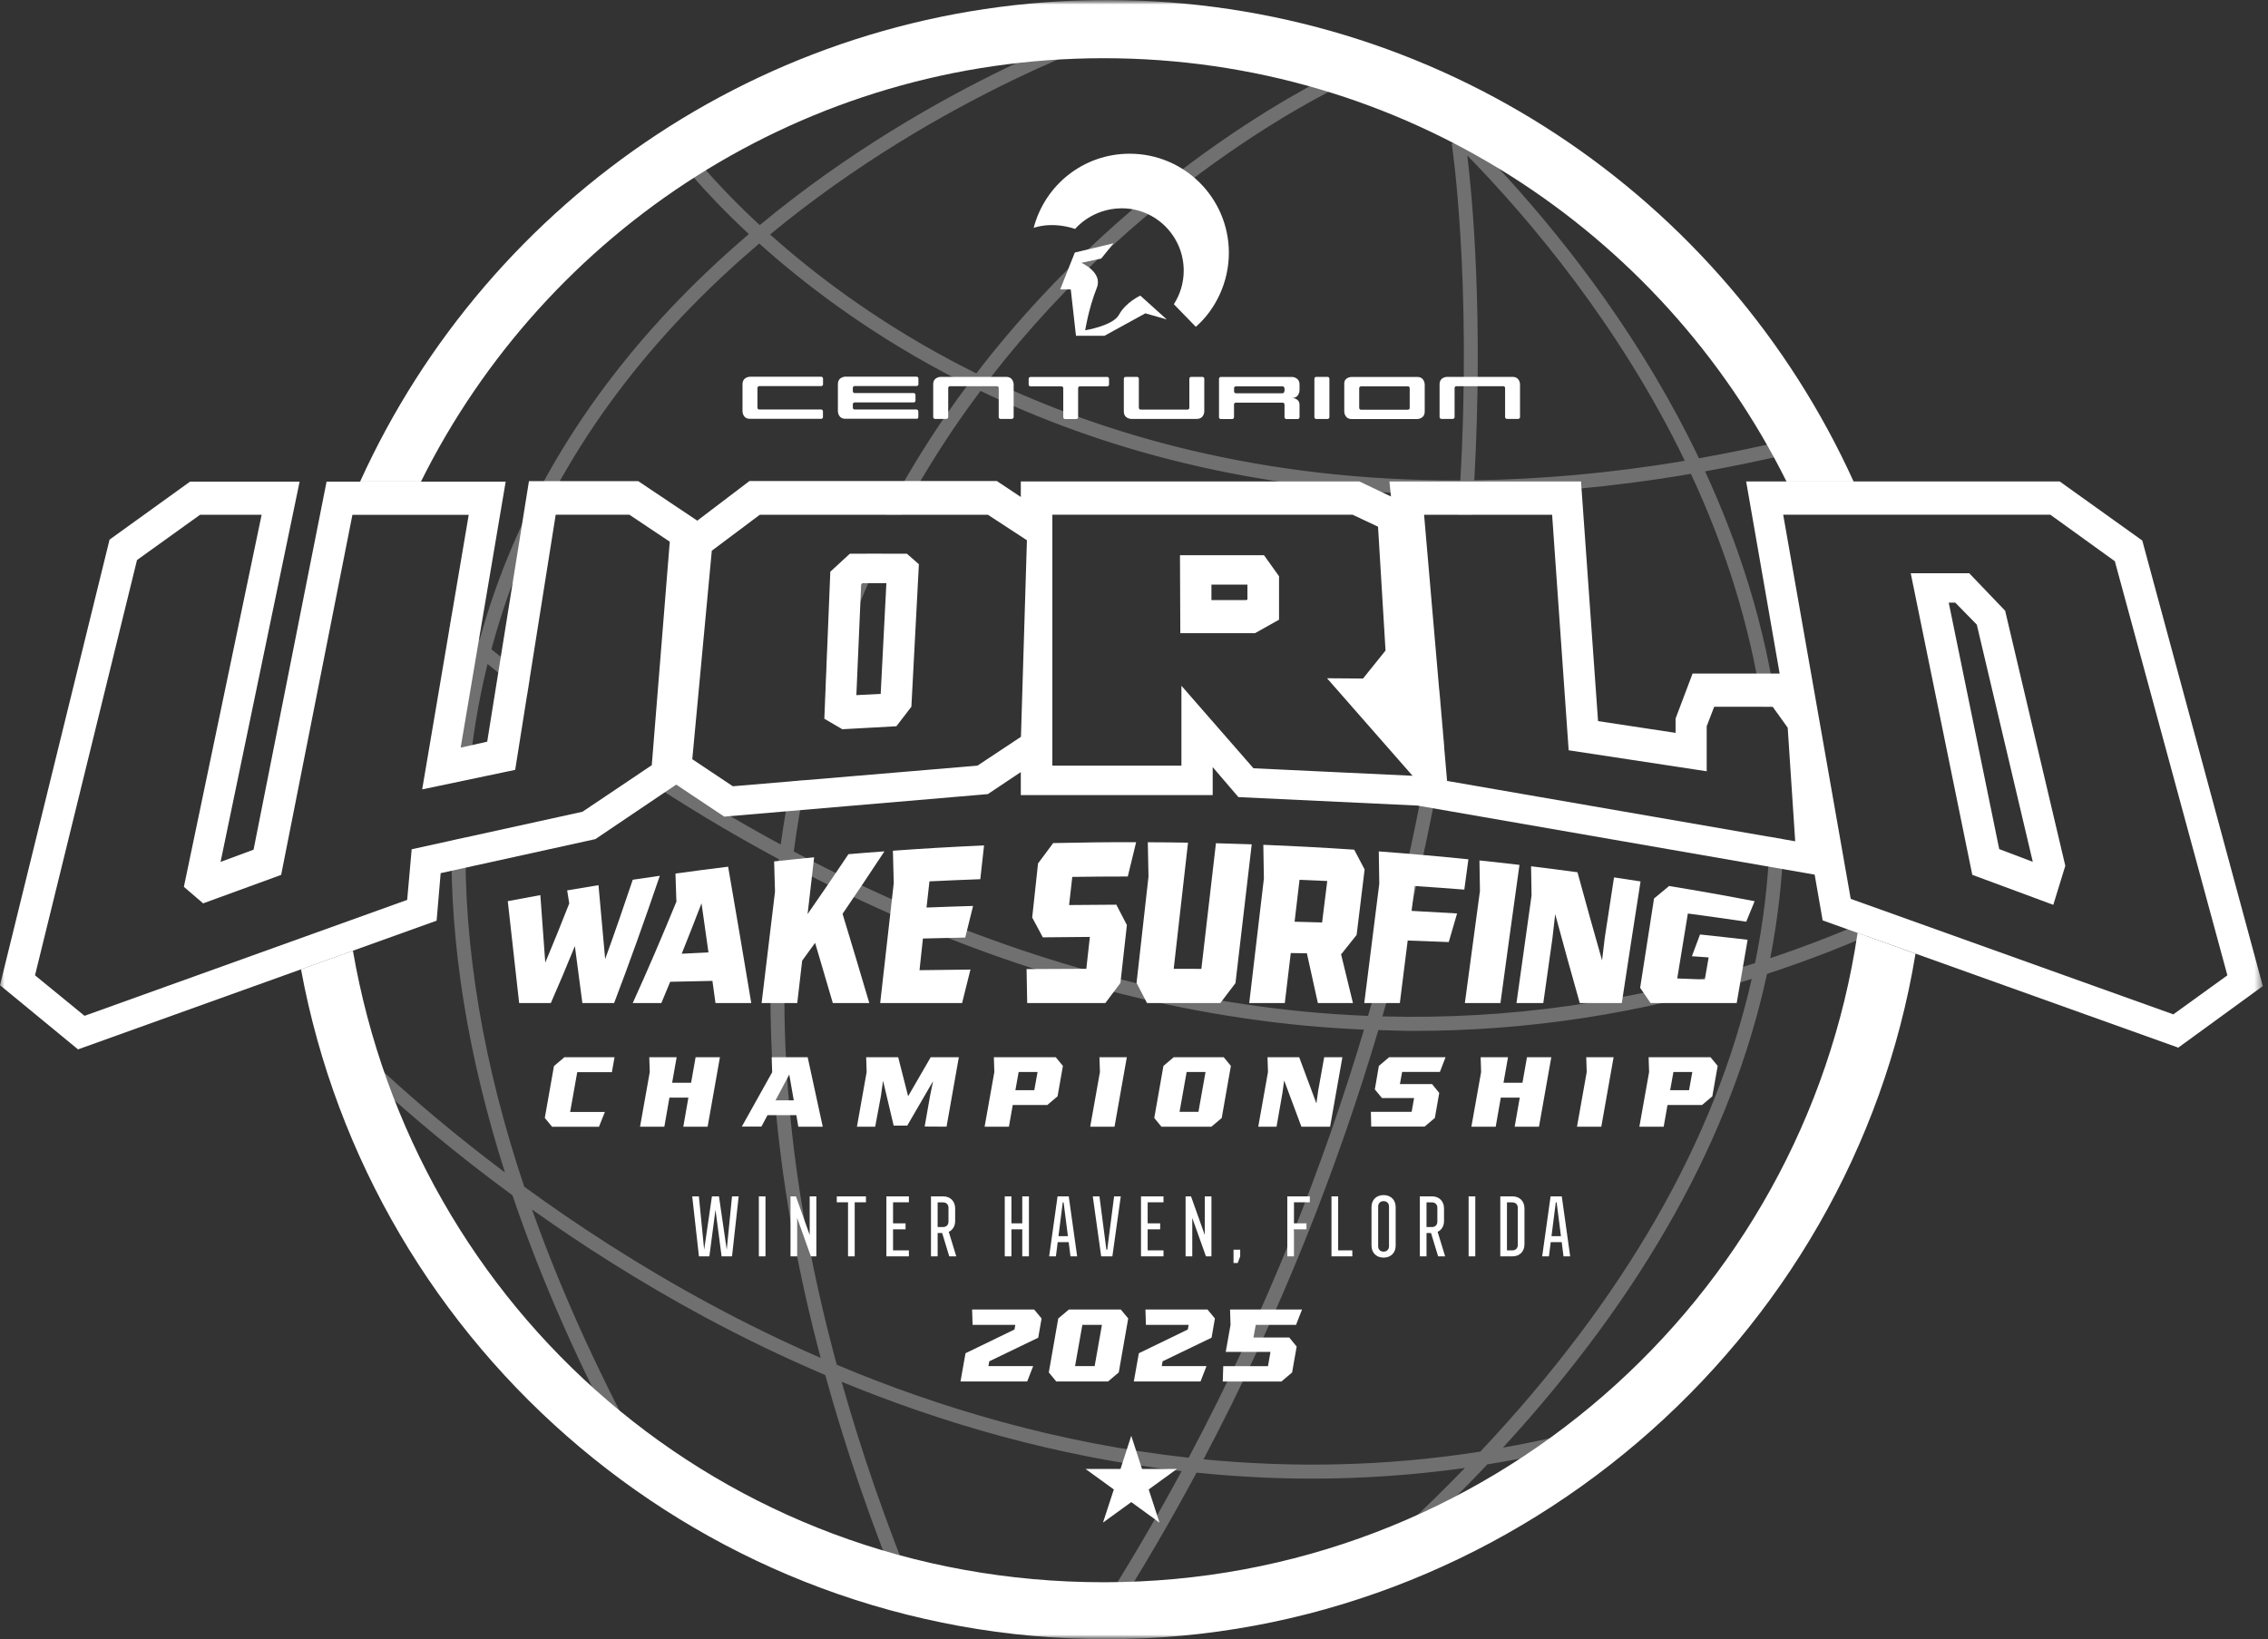
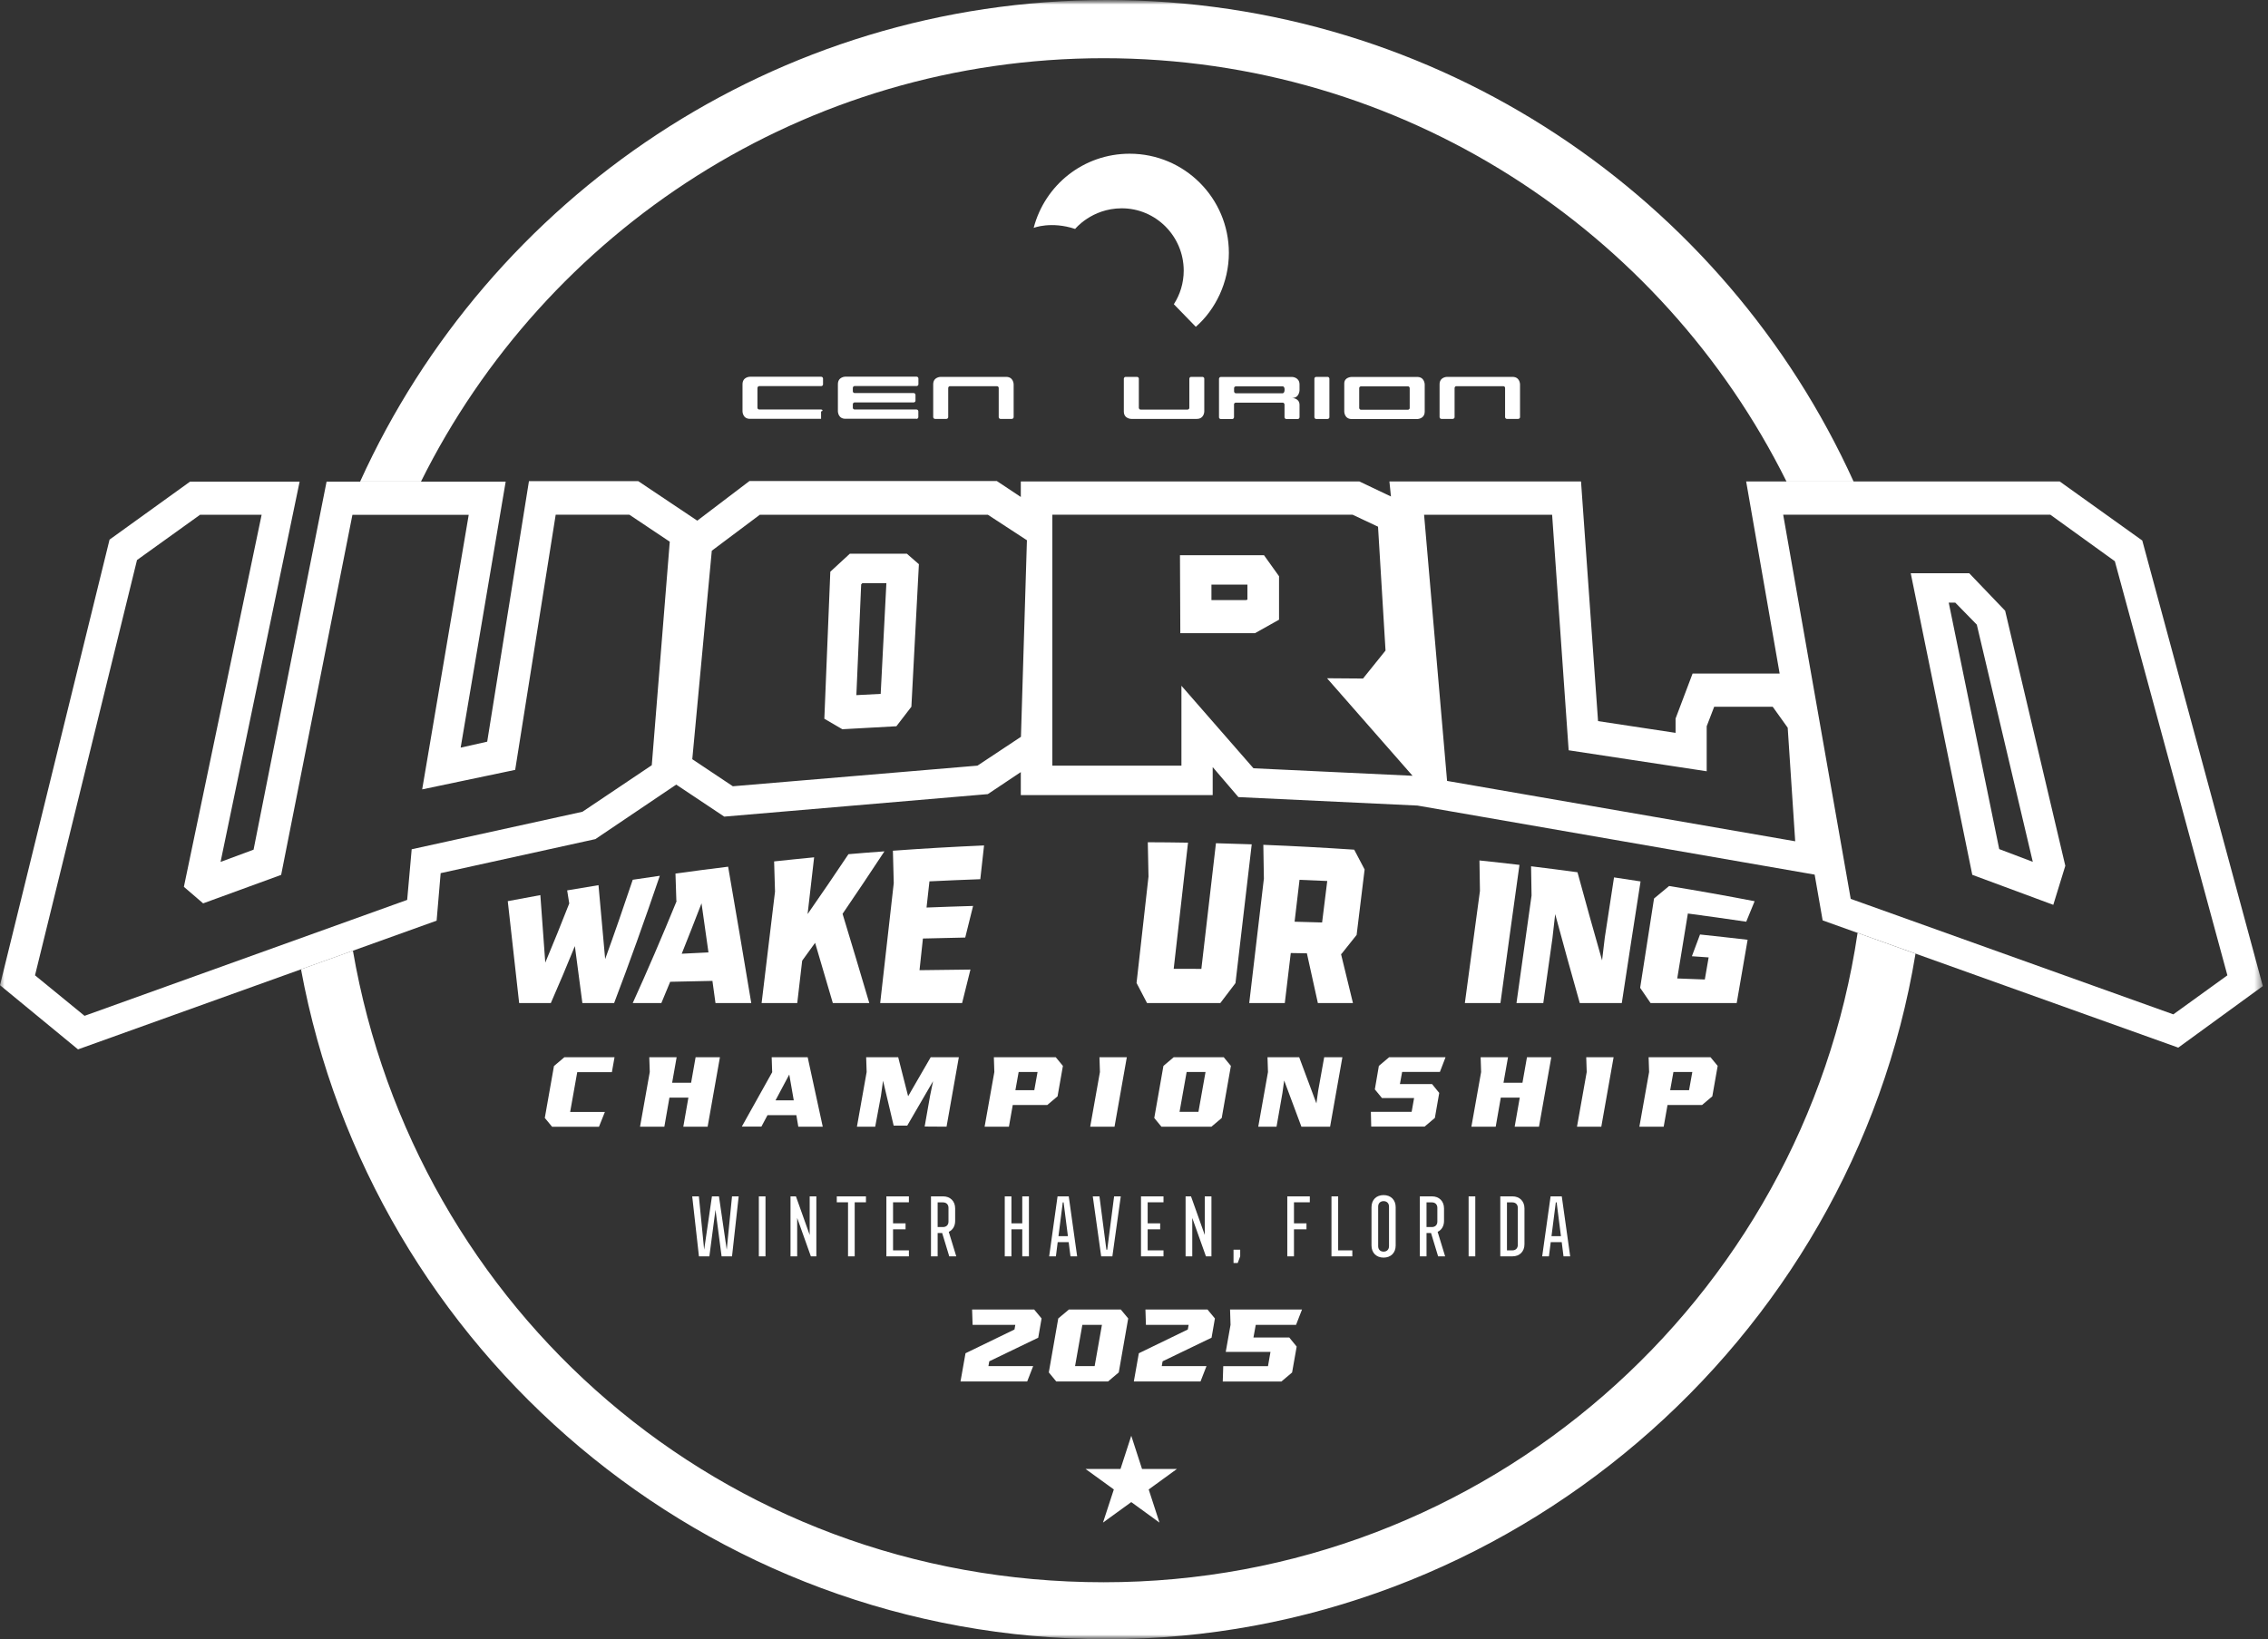
<svg xmlns="http://www.w3.org/2000/svg" width="249" height="180" viewBox="0 0 249 180" fill="none">
  <rect x="0" y="0" width="249" height="180" fill="#333333" stroke="none" />
  <mask id="mask0_234_242" style="mask-type:luminance" maskUnits="userSpaceOnUse" x="0" y="0" width="249" height="180">
    <path d="M248.438 0H0V180H248.438V0Z" fill="white" />
  </mask>
  <g mask="url(#mask0_234_242)">
    <mask id="mask1_234_242" style="mask-type:luminance" maskUnits="userSpaceOnUse" x="0" y="0" width="249" height="180">
      <path d="M248.438 0H0V180H248.438V0Z" fill="white" />
    </mask>
    <g mask="url(#mask1_234_242)">
      <g opacity="0.3">
        <mask id="mask2_234_242" style="mask-type:luminance" maskUnits="userSpaceOnUse" x="29" y="-5" width="186" height="184">
          <path d="M214.299 -4.035H29.517V178.703H214.299V-4.035Z" fill="white" />
        </mask>
        <g mask="url(#mask2_234_242)">
-           <path d="M86.674 97.62C86.758 96.781 86.858 95.957 86.949 95.125C87.895 95.621 88.856 96.117 89.825 96.605C107.55 105.521 125.474 110.914 143.108 112.607C145.327 112.82 147.539 112.965 149.751 113.064C145.327 127.876 139.134 143.832 130.5 160.07C116.092 158.484 103.027 154.556 91.869 149.865C86.85 131.385 85.103 113.888 86.674 97.612M132.132 160.246C140.743 143.954 146.921 127.953 151.33 113.11C152.626 113.148 153.93 113.202 155.227 113.202C167.804 113.202 180.198 111.287 192.318 107.497C188.298 125.23 178.33 142.589 162.526 159.399C151.917 161.062 141.735 161.176 132.132 160.246ZM55.434 128.746C44.108 120.242 37.602 113.316 37.502 113.209L36.389 114.247C36.496 114.361 43.742 122.072 56.265 131.255C59.415 140.56 63.656 150.17 69.018 160.078L70.36 159.353C65.433 150.247 61.452 141.392 58.408 132.811C63.839 136.678 70.162 140.736 77.24 144.557C81.305 146.753 85.775 148.935 90.603 150.994C92.86 159.17 95.736 167.537 99.252 176.072L100.663 175.492C97.33 167.415 94.591 159.491 92.403 151.734C103.279 156.203 115.871 159.948 129.73 161.542C126.93 166.721 123.887 171.923 120.569 177.125L121.851 177.948C125.313 172.525 128.471 167.103 131.369 161.71C135.48 162.13 139.691 162.366 144 162.366C149.469 162.366 155.09 162 160.833 161.192C156.63 165.531 152.039 169.841 147.058 174.104L148.05 175.264C153.618 170.497 158.697 165.669 163.297 160.803C168.125 160.025 173.029 158.957 178.009 157.508L177.582 156.043C173.334 157.279 169.139 158.232 165.005 158.964C180.465 142.124 190.159 124.734 193.996 106.947C198.519 105.46 203.003 103.721 207.442 101.708L206.809 100.319C202.698 102.188 198.541 103.813 194.354 105.216C195.193 100.884 195.689 96.529 195.834 92.151L194.308 91.884C194.163 96.529 193.63 101.158 192.684 105.758C179.344 110.036 165.653 111.989 151.772 111.608C154.846 101.014 157.035 91.037 158.575 81.969L158.026 75.646C156.47 86.293 154.022 98.459 150.193 111.554C147.897 111.463 145.594 111.31 143.283 111.089C125.847 109.411 108.107 104.087 90.557 95.263C89.405 94.683 88.269 94.096 87.147 93.501C87.498 90.854 87.948 88.238 88.475 85.66L86.888 85.797C86.43 88.086 86.034 90.397 85.713 92.738C80.565 89.954 75.783 87.041 71.405 84.15L70.04 85.065C74.753 88.192 79.902 91.342 85.5 94.347C85.37 95.37 85.256 96.391 85.157 97.421C83.593 113.553 85.263 130.858 90.099 149.11C85.752 147.219 81.709 145.228 78.01 143.23C70.2 139.019 63.328 134.519 57.554 130.309C53.039 116.832 50.903 104.034 51.117 91.953L49.569 92.296C49.408 103.82 51.369 115.978 55.434 128.738M90.839 71.298L90.603 77.049C92.235 71.451 94.302 66.028 96.811 60.803H95.125C93.516 64.228 92.082 67.721 90.839 71.298ZM184.973 50.598C176.758 51.986 169.063 52.635 161.863 52.734C162.869 34.414 161.619 21.379 161.092 17.07C167.964 24.117 177.78 35.725 184.973 50.598ZM187.208 51.758C190.174 51.224 193.195 50.606 196.284 49.874L195.933 48.386C192.722 49.142 189.595 49.775 186.529 50.324C174.234 24.628 154.136 8.466 153.847 8.237L152.901 9.435C153.008 9.519 155.73 11.715 159.735 15.697L159.384 15.75C159.407 15.918 161.58 30.356 160.33 52.749C138.219 52.825 120.974 47.593 108.587 41.682C126.076 18.984 147.669 9.191 147.897 9.084L147.28 7.688C147.043 7.795 124.963 17.809 107.191 41.003C106.208 40.515 105.247 40.02 104.324 39.531C95.858 35.001 89.291 29.99 84.546 25.749C103.523 10.068 123.59 3.615 123.902 3.516L123.445 2.059C123.125 2.158 102.691 8.725 83.41 24.72C77.995 19.709 75.287 16.009 75.234 15.941L73.991 16.825C74.044 16.894 76.752 20.631 82.22 25.703C71.771 34.604 61.795 46.304 55.701 61.291C54.511 64.213 53.504 67.195 52.665 70.223C51.567 69.3 50.545 68.43 49.592 67.599L49.294 69.361C50.209 70.154 51.185 70.978 52.223 71.84C51.048 76.409 50.27 81.107 49.866 85.919L51.43 85.591C51.819 81.267 52.505 77.034 53.527 72.915C54.869 74.014 56.342 75.173 57.874 76.355L58.149 74.639C56.677 73.487 55.258 72.366 53.954 71.298C54.816 68.095 55.861 64.953 57.112 61.879C63.13 47.067 73.014 35.52 83.357 26.741C88.177 31.073 94.881 36.206 103.523 40.843C104.4 41.316 105.315 41.781 106.253 42.254C105.506 43.253 104.766 44.275 104.041 45.32C101.532 48.936 99.275 52.673 97.246 56.517H98.977C100.869 53.001 102.958 49.569 105.254 46.243C106.04 45.107 106.841 44.008 107.649 42.925C120.142 48.936 137.532 54.297 159.857 54.297C159.979 54.297 160.108 54.297 160.23 54.297C160.185 55.03 160.131 55.77 160.078 56.517H161.603C161.657 55.762 161.71 55.014 161.756 54.282C169.185 54.183 177.147 53.481 185.644 52.032C189.244 59.774 192.097 68.354 193.462 77.614H194.636L195.102 78.262C193.79 68.659 190.891 59.766 187.2 51.765" fill="white" />
-         </g>
+           </g>
      </g>
      <path d="M33.048 106.444C40.782 148.294 77.438 180 121.523 180C165.608 180 203.278 147.417 210.302 104.72L203.941 102.44C197.962 142.787 163.19 173.746 121.18 173.746C79.169 173.746 45.549 143.779 38.746 104.392L33.048 106.436V106.444ZM203.507 52.886C189.366 21.707 157.988 0 121.523 0C85.058 0 53.68 21.699 39.539 52.879H46.22C59.911 25.33 88.33 6.392 121.18 6.392C154.03 6.392 182.441 25.33 196.139 52.879H203.507V52.886Z" fill="white" />
-       <path d="M117.999 27.74L116.397 31.782H117.557L118.129 36.87H121.264L125.748 34.406L128.097 35.077L125.192 32.461C125.192 32.461 123.59 33.193 122.85 34.566C122.202 35.771 119.143 36.267 119.143 36.267C119.143 36.267 119.486 33.956 120.425 31.584C121.088 29.898 118.724 28.861 118.724 28.861L120.905 28.388L122.247 26.718L117.999 27.732V27.74Z" fill="white" />
      <path d="M128.875 33.407C129.562 32.339 129.958 31.073 129.958 29.715C129.958 25.94 126.892 22.851 123.117 22.874C119.837 22.897 118.037 25.139 118.037 25.139C115.391 24.262 113.484 25.025 113.484 25.025C114.719 20.303 118.96 16.879 124.025 16.879C130.035 16.879 134.916 21.753 134.916 27.77C134.916 30.997 133.444 34.009 131.286 35.886L128.875 33.407Z" fill="white" />
    </g>
    <path d="M124.2 157.66L125.382 161.306H129.211L126.114 163.556L127.297 167.194L124.2 164.944L121.096 167.194L122.286 163.556L119.181 161.306H123.018L124.2 157.66Z" fill="white" />
    <mask id="mask3_234_242" style="mask-type:luminance" maskUnits="userSpaceOnUse" x="0" y="0" width="249" height="180">
      <path d="M248.438 0H0V180H248.438V0Z" fill="white" />
    </mask>
    <g mask="url(#mask3_234_242)">
-       <path d="M90.145 45.999C90.145 45.999 90.351 45.999 90.351 45.793V45.175C90.351 45.175 90.351 44.969 90.145 44.969H83.364C83.364 44.969 83.159 44.969 83.159 44.764V42.605C83.159 42.605 83.174 42.399 83.364 42.399H90.145C90.145 42.399 90.359 42.399 90.359 42.201V41.575C90.359 41.575 90.359 41.37 90.145 41.37H82.335C82.335 41.37 81.519 41.37 81.519 42.201V45.168C81.519 45.168 81.519 45.992 82.335 45.992H90.145V45.999Z" fill="white" />
+       <path d="M90.145 45.999V45.175C90.351 45.175 90.351 44.969 90.145 44.969H83.364C83.364 44.969 83.159 44.969 83.159 44.764V42.605C83.159 42.605 83.174 42.399 83.364 42.399H90.145C90.145 42.399 90.359 42.399 90.359 42.201V41.575C90.359 41.575 90.359 41.37 90.145 41.37H82.335C82.335 41.37 81.519 41.37 81.519 42.201V45.168C81.519 45.168 81.519 45.992 82.335 45.992H90.145V45.999Z" fill="white" />
      <path d="M100.609 45.999C100.609 45.999 100.823 45.999 100.823 45.793V45.175C100.823 45.175 100.823 44.969 100.609 44.969H93.837C93.837 44.969 93.631 44.969 93.631 44.764V44.398C93.631 44.398 93.631 44.191 93.837 44.191H100.297C100.297 44.191 100.51 44.191 100.51 43.986V43.368C100.51 43.368 100.51 43.162 100.297 43.162H93.837C93.837 43.162 93.631 43.162 93.631 42.956V42.597C93.631 42.597 93.631 42.392 93.837 42.392H100.617C100.617 42.392 100.831 42.392 100.831 42.193V41.568C100.831 41.568 100.831 41.362 100.617 41.362H92.807C92.807 41.362 91.991 41.362 91.991 42.193V45.16C91.991 45.16 91.991 45.984 92.807 45.984H100.617L100.609 45.999Z" fill="white" />
      <path d="M111.081 45.999C111.081 45.999 111.287 45.999 111.287 45.793V42.209C111.287 42.209 111.287 41.385 110.464 41.385H103.271C103.271 41.385 102.455 41.385 102.455 42.201V45.793C102.455 45.793 102.455 45.999 102.669 45.999H103.897C103.897 45.999 104.103 45.999 104.103 45.793V42.613C104.103 42.613 104.103 42.407 104.308 42.407H109.449C109.449 42.407 109.647 42.407 109.647 42.613V45.793C109.647 45.793 109.647 45.999 109.853 45.999H111.081Z" fill="white" />
-       <path d="M118.152 46.014C118.152 46.014 118.365 46.014 118.365 45.809V42.628C118.365 42.628 118.365 42.422 118.563 42.422H121.553C121.553 42.422 121.759 42.422 121.759 42.224V41.598C121.759 41.598 121.759 41.392 121.553 41.392H113.156C113.156 41.392 112.935 41.392 112.935 41.598V42.224C112.935 42.224 112.935 42.422 113.141 42.422H116.519C116.519 42.422 116.733 42.422 116.733 42.628V45.809C116.733 45.809 116.733 46.014 116.939 46.014H118.167H118.152Z" fill="white" />
      <path d="M132.01 41.385C132.01 41.385 132.216 41.385 132.216 41.591V45.175C132.216 45.175 132.216 45.999 131.392 45.999H124.2C124.2 45.999 123.384 45.999 123.384 45.183V41.591C123.384 41.591 123.384 41.385 123.597 41.385H124.825C124.825 41.385 125.031 41.385 125.031 41.591V44.771C125.031 44.771 125.031 44.977 125.237 44.977H130.378C130.378 44.977 130.576 44.977 130.576 44.771V41.591C130.576 41.591 130.576 41.385 130.782 41.385H132.01Z" fill="white" />
      <path d="M144.305 45.801C144.305 45.801 144.305 46.007 144.511 46.007H145.739C145.739 46.007 145.953 46.007 145.953 45.801V41.591C145.953 41.591 145.953 41.385 145.739 41.385H144.511C144.511 41.385 144.305 41.385 144.305 41.591V45.801Z" fill="white" />
      <path d="M166.675 45.999C166.675 45.999 166.881 45.999 166.881 45.793V42.209C166.881 42.209 166.881 41.385 166.058 41.385H158.865C158.865 41.385 158.049 41.385 158.049 42.201V45.793C158.049 45.793 158.049 45.999 158.263 45.999H159.491C159.491 45.999 159.697 45.999 159.697 45.793V42.613C159.697 42.613 159.697 42.407 159.902 42.407H165.043C165.043 42.407 165.241 42.407 165.241 42.613V45.793C165.241 45.793 165.241 45.999 165.447 45.999H166.675Z" fill="white" />
      <path d="M154.769 44.786C154.769 45 154.564 44.992 154.564 44.992H149.43C149.225 44.992 149.225 44.786 149.225 44.786V42.628C149.225 42.43 149.43 42.422 149.43 42.422H154.564C154.769 42.422 154.769 42.628 154.769 42.628V44.786ZM156.417 45.191V42.224C156.417 42.224 156.417 41.392 155.593 41.392H148.401C148.401 41.392 147.585 41.392 147.585 42.109V45.191C147.585 45.191 147.585 46.014 148.401 46.014H155.593C155.593 46.014 156.417 46.014 156.417 45.191Z" fill="white" />
      <path d="M141.033 42.773C141.033 43.185 140.827 43.185 140.827 43.185H135.694C135.496 43.185 135.488 42.979 135.488 42.979V42.628C135.488 42.43 135.694 42.422 135.694 42.422H140.827C140.827 42.422 141.033 42.422 141.033 42.773ZM142.673 42.834V42.224C142.673 41.408 141.857 41.392 141.857 41.392H134.047C133.841 41.392 133.833 41.598 133.833 41.598V45.809C133.833 46.022 134.047 46.014 134.047 46.014H135.267C135.48 46.014 135.48 45.809 135.48 45.809V44.413C135.48 44.214 135.686 44.214 135.686 44.214H140.819C141.01 44.214 141.025 44.42 141.025 44.42V45.809C141.025 46.007 141.231 46.014 141.231 46.014H142.467C142.665 46.014 142.673 45.809 142.673 45.809V44.466C142.673 43.703 141.857 43.703 141.857 43.703C142.673 43.703 142.673 42.834 142.673 42.834Z" fill="white" />
      <path d="M72.442 96.163C70.772 101.067 69.102 105.735 67.424 110.143H63.938C63.663 108.038 63.389 105.948 63.114 103.889C62.237 106.047 61.36 108.137 60.475 110.143H56.997C56.578 106.337 56.158 102.608 55.747 98.954C56.936 98.725 58.134 98.504 59.324 98.291C59.507 100.739 59.682 103.21 59.865 105.704C60.742 103.614 61.62 101.448 62.497 99.206C62.42 98.725 62.344 98.252 62.268 97.772C63.412 97.574 64.564 97.383 65.708 97.2C65.952 99.885 66.196 102.585 66.44 105.315C67.454 102.516 68.461 99.61 69.468 96.605C70.459 96.453 71.443 96.308 72.435 96.17" fill="white" />
      <path d="M77.781 104.583C77.522 102.775 77.27 100.975 77.019 99.191C76.294 101.075 75.57 102.92 74.845 104.728C75.821 104.675 76.805 104.629 77.781 104.583ZM78.216 107.71C76.668 107.741 75.127 107.779 73.579 107.809C73.258 108.595 72.93 109.373 72.61 110.143H69.468C71.085 106.589 72.694 102.836 74.296 98.924C74.281 98.931 74.273 98.947 74.258 98.954C74.227 97.947 74.197 96.941 74.159 95.926C76.081 95.659 78.01 95.408 79.94 95.171C80.786 100.06 81.633 105.056 82.48 110.143H78.552C78.437 109.327 78.331 108.519 78.216 107.71Z" fill="white" />
      <path d="M92.502 100.342C93.478 103.561 94.462 106.825 95.438 110.143H91.434C90.786 107.916 90.137 105.704 89.489 103.531C89.016 104.186 88.543 104.842 88.07 105.491C87.887 107.047 87.712 108.603 87.529 110.143H83.616C84.104 106.108 84.6 102.028 85.088 97.902C85.058 96.796 85.019 95.698 84.989 94.591C86.453 94.431 87.918 94.286 89.382 94.141C89.146 96.231 88.902 98.306 88.665 100.373C90.16 98.23 91.655 96.033 93.15 93.798C94.469 93.684 95.789 93.577 97.101 93.486C95.568 95.812 94.035 98.108 92.502 100.35" fill="white" />
      <path d="M108.038 92.837C107.901 94.073 107.763 95.308 107.626 96.544C105.765 96.613 103.904 96.689 102.043 96.781C101.936 97.742 101.83 98.695 101.723 99.656C103.424 99.587 105.132 99.534 106.833 99.481C106.543 100.64 106.261 101.792 105.971 102.951C104.423 102.981 102.874 103.019 101.326 103.058C101.204 104.217 101.074 105.376 100.952 106.536C102.813 106.513 104.682 106.49 106.543 106.467C106.238 107.695 105.933 108.923 105.628 110.143H96.635C97.131 105.788 97.627 101.395 98.123 96.979C98.092 95.789 98.062 94.599 98.031 93.417C101.364 93.173 104.705 92.982 108.038 92.837Z" fill="white" />
-       <path d="M117.725 96.292C117.61 97.322 117.488 98.352 117.374 99.381C119.105 99.359 120.836 99.351 122.56 99.343C122.949 100.091 123.331 100.831 123.719 101.578C123.483 103.698 123.247 105.819 123.01 107.939C122.461 108.679 121.904 109.411 121.355 110.143H112.775C112.752 108.9 112.729 107.657 112.706 106.414C114.895 106.398 117.076 106.391 119.265 106.383C119.395 105.216 119.525 104.049 119.654 102.882C117.931 102.89 116.207 102.905 114.491 102.928C114.102 102.203 113.713 101.479 113.324 100.754C113.537 98.779 113.751 96.796 113.964 94.813C114.514 94.073 115.07 93.325 115.627 92.578C118.663 92.509 121.698 92.471 124.734 92.479C124.429 93.737 124.124 94.988 123.819 96.247C121.79 96.247 119.761 96.262 117.725 96.292Z" fill="white" />
      <path d="M137.425 92.715C136.831 97.78 136.236 102.859 135.641 107.954C135.084 108.679 134.535 109.411 133.978 110.143H125.931C125.55 109.411 125.161 108.671 124.78 107.939C125.214 104.042 125.649 100.144 126.092 96.254C126.069 94.996 126.046 93.745 126.015 92.487C127.487 92.487 128.959 92.509 130.431 92.532C129.905 97.147 129.386 101.761 128.86 106.383C129.875 106.383 130.881 106.383 131.896 106.391C132.43 101.784 132.964 97.185 133.497 92.593C134.809 92.624 136.114 92.669 137.425 92.715Z" fill="white" />
      <path d="M142.131 101.212C143.138 101.235 144.145 101.265 145.152 101.296C145.342 99.77 145.525 98.252 145.716 96.742C144.702 96.697 143.687 96.651 142.673 96.613C142.49 98.146 142.307 99.679 142.131 101.212ZM147.264 104.751C147.264 104.751 147.241 104.751 147.226 104.751C147.661 106.558 148.103 108.351 148.538 110.143H144.686C144.282 108.328 143.885 106.513 143.481 104.682C142.894 104.675 142.299 104.659 141.712 104.652C141.491 106.475 141.277 108.305 141.056 110.143H137.151C137.685 105.567 138.226 101.014 138.76 96.475C138.737 95.24 138.722 94.004 138.699 92.769C142.024 92.898 145.35 93.081 148.675 93.302C149.057 94.027 149.438 94.759 149.819 95.476C149.53 97.864 149.232 100.258 148.942 102.661C148.385 103.355 147.829 104.057 147.272 104.758" fill="white" />
-       <path d="M161.214 94.355C161.062 95.461 160.909 96.575 160.764 97.688C158.949 97.543 157.134 97.414 155.326 97.291C155.212 98.199 155.09 99.114 154.975 100.022C156.638 100.106 158.308 100.205 159.971 100.304C159.666 101.342 159.361 102.394 159.056 103.447C157.553 103.386 156.051 103.332 154.548 103.279C154.258 105.559 153.969 107.84 153.686 110.143H149.781C150.331 105.75 150.88 101.38 151.429 97.047C151.414 95.865 151.391 94.675 151.375 93.493C154.663 93.737 157.95 94.027 161.237 94.363" fill="white" />
      <path d="M166.82 94.973C166.126 99.953 165.425 105.01 164.731 110.143H160.825C161.375 105.994 161.931 101.891 162.481 97.833C162.465 96.719 162.45 95.598 162.427 94.485C163.892 94.637 165.356 94.805 166.82 94.973Z" fill="white" />
      <path d="M173.189 95.781C174.089 99.091 174.989 102.318 175.889 105.46C175.988 104.629 176.087 103.797 176.186 102.966C176.522 100.739 176.865 98.535 177.201 96.346C178.169 96.491 179.138 96.636 180.114 96.788C179.428 101.136 178.749 105.59 178.055 110.143H173.441C172.541 106.97 171.641 103.714 170.741 100.38C170.641 101.258 170.542 102.127 170.443 103.004C170.108 105.361 169.772 107.741 169.436 110.143H166.492C167.041 106.162 167.598 102.226 168.147 98.336C168.132 97.269 168.117 96.193 168.094 95.125C169.795 95.331 171.488 95.552 173.189 95.781Z" fill="white" />
      <path d="M186.643 102.615C188.39 102.798 190.129 102.997 191.868 103.195C191.471 105.468 191.075 107.786 190.67 110.143H181.213C180.831 109.594 180.45 109.037 180.069 108.473C180.58 105.147 181.091 101.875 181.594 98.664C182.151 98.192 182.7 97.734 183.249 97.291C186.384 97.803 189.511 98.359 192.638 98.962C192.333 99.702 192.02 100.449 191.715 101.212C189.58 100.899 187.444 100.594 185.308 100.312C184.919 102.653 184.53 105.025 184.141 107.443C185.148 107.481 186.163 107.519 187.169 107.558C187.307 106.742 187.452 105.933 187.589 105.132C186.979 105.086 186.361 105.041 185.751 105.003C186.048 104.202 186.338 103.408 186.636 102.631" fill="white" />
    </g>
    <path d="M183.722 117.717H185.797L185.438 119.715H183.364L183.722 117.717ZM187.787 116.092H180.999L181.053 117.717L179.985 123.72H182.654L183.074 121.34H186.864L187.993 120.386L188.581 117.046L187.795 116.092H187.787ZM174.15 116.092L174.203 117.717L173.136 123.72H175.805L177.155 116.092H174.158H174.15ZM162.557 116.092L162.61 117.717L161.542 123.72H164.212L164.769 120.531H166.851L166.294 123.72H168.964L170.314 116.092H167.644L167.148 118.899H165.066L165.562 116.092H162.564H162.557ZM158.08 117.717L158.705 116.092H152.512L151.383 117.046L150.941 119.624L151.726 120.577H155.25L154.983 122.087H150.506L150.544 123.712H156.402L157.531 122.759L158.011 120.013L157.225 119.044H153.694L153.938 117.709H158.08V117.717ZM139.157 116.092L139.21 117.717L138.142 123.72H140.148L140.797 120.02L140.987 118.647L142.879 123.72H146.029L147.379 116.092H145.381L144.717 119.792L144.526 121.164L142.635 116.092H139.149H139.157ZM132.353 117.717L131.575 122.087H129.501L130.279 117.717H132.353ZM134.352 116.092H128.86L127.731 117.046L126.725 122.766L127.51 123.72H133.002L134.131 122.766L135.137 117.046L134.352 116.092ZM120.707 116.092L120.76 117.717L119.692 123.72H122.362L123.712 116.092H120.714H120.707ZM111.836 117.717H113.911L113.553 119.715H111.478L111.836 117.717ZM115.902 116.092H109.114L109.167 117.717L108.099 123.72H110.769L111.188 121.34H114.979L116.108 120.386L116.695 117.046L115.909 116.092H115.902ZM95.095 116.092L95.148 117.717L94.081 123.72H96.087L96.719 120.325L96.948 118.67L98.115 123.605H99.603L102.44 118.724L102.112 120.325L101.517 123.704L103.92 123.72L105.27 116.092H102.181L99.702 120.379L98.611 116.092H95.103H95.095ZM85.142 120.829L86.652 117.992L87.147 120.829H85.142ZM87.643 123.72H90.328L88.673 116.092H84.722L84.775 117.717L84.798 117.702L81.442 123.712H83.593L84.264 122.453H87.43L87.643 123.712V123.72ZM71.283 116.092L71.337 117.717L70.269 123.72H72.938L73.495 120.531H75.577L75.02 123.72H77.69L79.04 116.092H76.37L75.875 118.899H73.792L74.288 116.092H71.291H71.283ZM67.18 117.717L67.469 116.092H61.963L60.819 117.061L59.812 122.759L60.613 123.727H65.761L66.409 122.103H62.596L63.374 117.732H67.172L67.18 117.717Z" fill="white" />
    <path d="M137.616 146.86L137.868 145.48H142.292L142.947 143.794H135.046L135.099 145.48L134.573 148.447H139.485L139.21 150.018H134.298L134.245 151.703H140.682L141.857 150.712L142.36 147.867L141.544 146.868H137.616V146.86ZM133.017 146.883L133.383 144.778L132.567 143.794H125.756L125.809 145.48H130.5L130.408 145.991L125.031 148.599L124.482 151.696H131.804L132.46 150.01H127.548L127.64 149.484L133.017 146.891V146.883ZM120.981 145.48L120.18 150.01H118.03L118.83 145.48H120.981ZM123.048 143.794H117.358L116.184 144.778L115.147 150.704L115.963 151.696H121.653L122.827 150.704L123.864 144.778L123.048 143.794ZM113.987 146.883L114.353 144.778L113.537 143.794H106.726L106.78 145.48H111.47L111.379 145.991L106.002 148.599L105.453 151.696H112.775L113.43 150.01H108.519L108.61 149.484L113.987 146.891V146.883Z" fill="white" />
    <mask id="mask4_234_242" style="mask-type:luminance" maskUnits="userSpaceOnUse" x="0" y="0" width="249" height="180">
      <path d="M248.438 0H0V180H248.438V0Z" fill="white" />
    </mask>
    <g mask="url(#mask4_234_242)">
      <path d="M170.336 135.74L170.809 132.033H170.901L171.374 135.74H170.329H170.336ZM169.322 137.959H170.054L170.253 136.396H171.458L171.656 137.959H172.388L171.465 131.37H170.237L169.314 137.959H169.322ZM165.447 137.303V132.033H166.042C166.401 132.033 166.637 132.27 166.637 132.628V136.708C166.637 137.067 166.401 137.303 166.042 137.303H165.447ZM164.715 137.959H166.042C166.836 137.959 167.369 137.433 167.369 136.632V132.697C167.369 131.903 166.843 131.37 166.042 131.37H164.715V137.959ZM164.715 131.202H164.723L164.715 131.194V131.202ZM161.237 137.959H161.969V131.37H161.237V137.959ZM156.615 134.741V132.033H157.21C157.569 132.033 157.805 132.27 157.805 132.628V134.146C157.805 134.504 157.569 134.741 157.21 134.741H156.615ZM155.883 137.959H156.615V135.397H157.111L157.889 137.959H158.659L157.836 135.267C158.27 135.069 158.537 134.634 158.537 134.07V132.697C158.537 131.903 158.003 131.37 157.21 131.37H155.883V137.959ZM151.902 137.441C151.543 137.441 151.307 137.204 151.307 136.846V132.491C151.307 132.132 151.543 131.896 151.902 131.896C152.26 131.896 152.497 132.132 152.497 132.491V136.846C152.497 137.204 152.26 137.441 151.902 137.441ZM151.902 138.097C152.695 138.097 153.229 137.57 153.229 136.77V132.559C153.229 131.766 152.703 131.232 151.902 131.232C151.101 131.232 150.575 131.758 150.575 132.559V136.77C150.575 137.563 151.101 138.097 151.902 138.097ZM146.181 137.959H148.469V137.303H146.914V131.37H146.181V137.959ZM141.33 137.959H142.063V134.992H143.436V134.336H142.063V132.025H143.802V131.37H141.33V137.959ZM135.427 138.692H135.885L136.159 137.959V137.227H135.427V138.692ZM130.164 137.959H130.897V133.742L132.399 137.959H133.002V131.37H132.269V135.61L130.759 131.37H130.164V137.959ZM125.268 137.959H127.739V137.303H126V134.992H127.373V134.336H126V132.025H127.739V131.37H125.268V137.959ZM120.897 137.959H122.125L123.048 131.37H122.316L121.561 137.227H121.469L120.707 131.37H119.975L120.897 137.959ZM116.207 135.74L116.68 132.033H116.771L117.244 135.74H116.199H116.207ZM115.192 137.959H115.925L116.123 136.396H117.328L117.526 137.959H118.258L117.336 131.37H116.108L115.185 137.959H115.192ZM110.311 137.959H111.043V134.992H112.233V137.959H112.965V131.37H112.233V134.336H111.043V131.37H110.311V137.959ZM102.943 134.741V132.033H103.538C103.897 132.033 104.133 132.27 104.133 132.628V134.146C104.133 134.504 103.897 134.741 103.538 134.741H102.943ZM102.211 137.959H102.943V135.397H103.439L104.217 137.959H104.987L104.164 135.267C104.598 135.069 104.865 134.634 104.865 134.07V132.697C104.865 131.903 104.331 131.37 103.538 131.37H102.211V137.959ZM97.314 137.959H99.786V137.303H98.047V134.992H99.419V134.336H98.047V132.025H99.786V131.37H97.314V137.959ZM93.104 137.959H93.836V132.025H95.072V131.37H91.869V132.025H93.104V137.959ZM86.789 137.959H87.521V133.742L89.024 137.959H89.626V131.37H88.894V135.61L87.384 131.37H86.789V137.959ZM83.311 137.959H84.043V131.37H83.311V137.959ZM77.88 137.959L78.552 132.842L79.223 137.959H80.367L81.099 131.37H80.367L79.787 137.227L78.933 131.37H78.163L77.308 137.227L76.729 131.37H75.997L76.736 137.959H77.873H77.88Z" fill="white" />
    </g>
    <path d="M219.493 93.249L213.948 66.173H214.665L217.03 68.591L223.177 94.637L219.501 93.242L219.493 93.249ZM209.776 62.947L216.534 96.064L225.427 99.359L226.747 95.072L220.142 67.065L216.198 62.947H209.776ZM133.002 65.898V64.198H136.953V65.845L136.785 65.898H132.994H133.002ZM129.547 60.964L129.585 69.529H137.784L140.423 68.049V63.275L138.775 60.971H129.547V60.964ZM94.538 64.182L94.675 64.037H97.314L96.689 76.195L94.019 76.332L94.546 64.182H94.538ZM93.302 60.803L91.159 62.779L90.503 78.925L92.479 80.077L98.413 79.749L100.06 77.606L100.884 61.955L99.564 60.803H93.302ZM56.563 84.524L61.009 56.517H69.094L73.533 59.484L71.558 84.028L63.946 89.138L45.198 93.257L44.703 98.817L9.282 111.547L3.844 107.1L15.041 61.498L21.966 56.525H28.724L20.189 97.383L22.302 99.198L30.867 96.071L38.692 56.532H51.46L46.35 86.682L56.563 84.539V84.524ZM76.004 83.372L78.147 60.475L83.418 56.525H108.458L112.744 59.324L112.088 80.909L107.314 84.074L80.459 86.339L76.012 83.372H76.004ZM115.543 56.517H148.492L151.292 57.836L152.115 71.436L149.644 74.509L145.693 74.479L155.082 85.187L137.616 84.364L129.707 75.302V84.074H115.536V56.525L115.543 56.517ZM158.873 85.759L156.348 56.525H170.405L172.22 82.388L187.375 84.692V79.749L188.199 77.606H194.621L196.269 79.909L197.092 92.38L158.873 85.752V85.759ZM203.186 98.695L195.773 56.517H225.099L232.185 61.627L244.541 107.1L238.607 111.386L203.186 98.703V98.695ZM82.266 52.833L76.553 57.173L70.07 52.833H58.073L53.489 81.442L50.575 82.098L55.518 52.886H35.855L27.839 93.302L24.216 94.645L32.896 52.886H20.868L12.028 59.255L0 108.183L8.565 115.231L47.936 101.097L48.379 95.88L65.364 92.143L74.242 86.156L79.513 89.672L108.45 87.201L112.073 84.783V87.308H133.139V84.234L135.961 87.529L155.624 88.459L199.228 96.041L200.105 101.067L239.148 115.04L248.431 108.282L235.197 59.354L226.136 52.871H191.708L195.384 73.96H185.827L183.958 78.903V80.474L175.447 79.185L173.578 52.871H152.542L152.71 54.519L149.247 52.871H112.073V54.572L109.434 52.818H82.251L82.266 52.833Z" fill="white" />
  </g>
</svg>